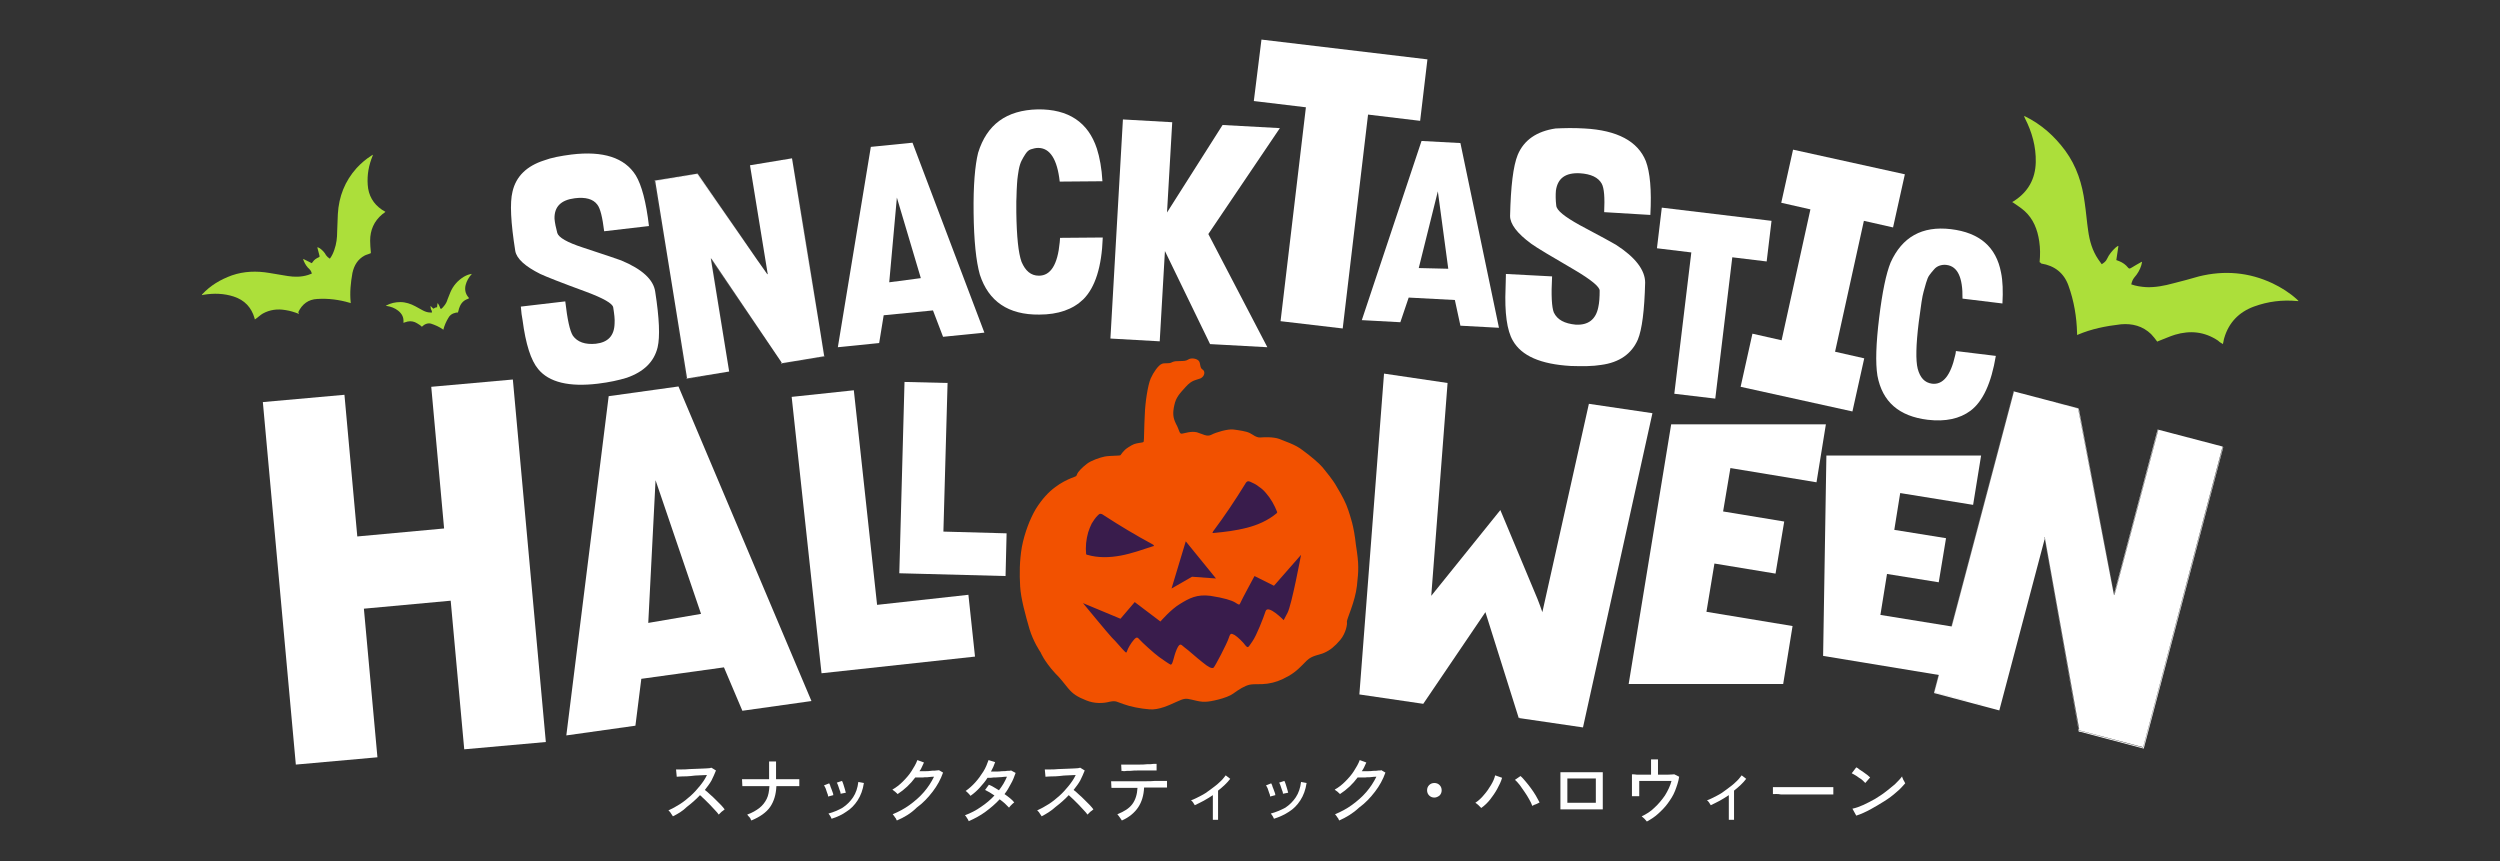
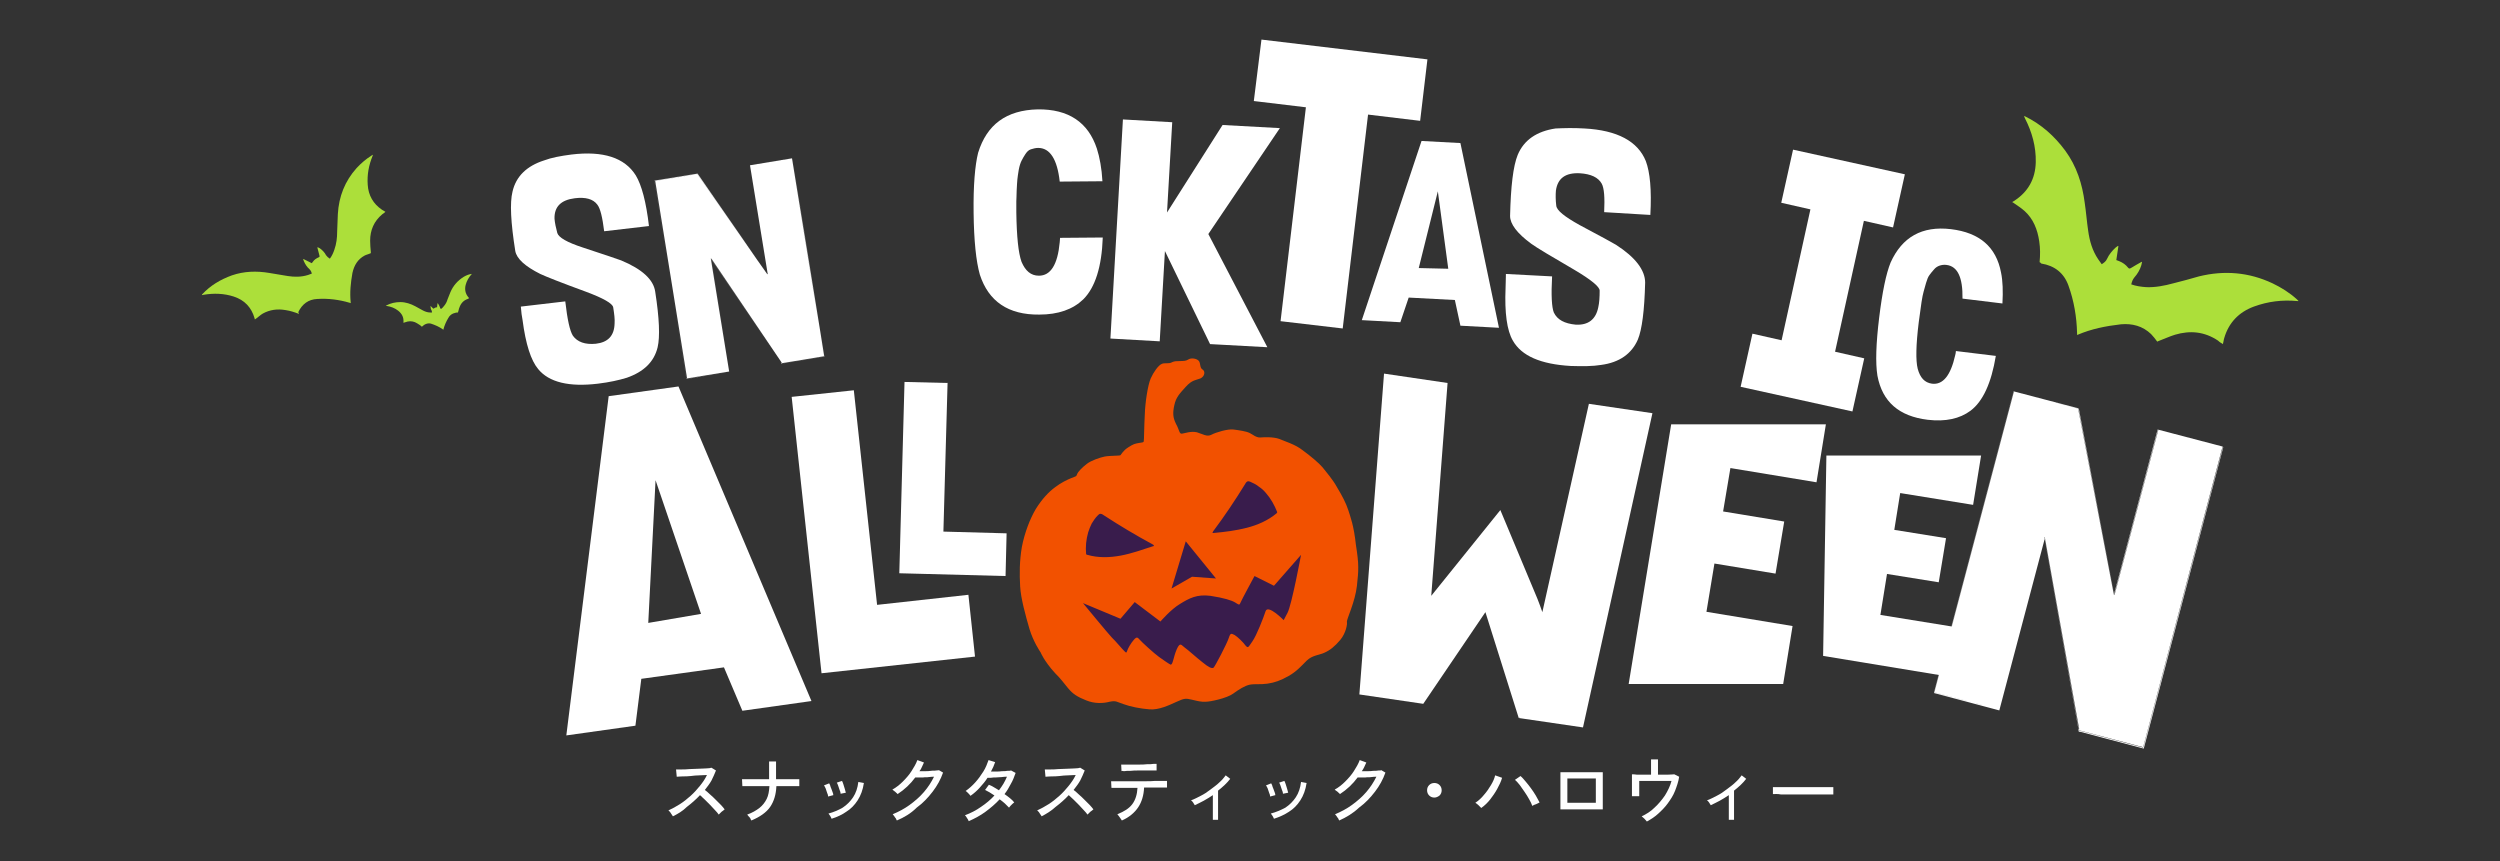
<svg xmlns="http://www.w3.org/2000/svg" version="1.1" id="_ÉåÉCÉÑÅ__1" x="0px" y="0px" viewBox="0 0 720 248" style="enable-background:new 0 0 720 248;" xml:space="preserve">
  <rect x="0" y="0" width="720" height="248" fill="#333333" stroke="none" />
  <style type="text/css">
	.st0{fill:#391C4C;}
	.st1{fill:#FFFFFF;}
	.st2{fill:#F25100;}
	.st3{fill:#ACDF3A;}
</style>
  <g>
    <path class="st0" d="M309.8,144.2l-8.3,20.8l16,33.5l28.4-2.1l15.9-6.9c0,0,7.9-1.3,12.7-9.2c4.8-7.9,10.3-11.3,5.5-22.4   c-4.8-11.1-19.2-21.1-19.2-21.1h-20.7L309.8,144.2z" />
    <g>
      <g>
-         <path class="st1" d="M75.7,115.8l23.5-2.1l3.7,40.8l25-2.3l-3.7-40.8l23.5-2.1l9.5,104.4l-23.5,2.1l-3.9-42.8l-25,2.3l3.9,42.8     l-23.5,2.1L75.7,115.8z" />
-       </g>
+         </g>
      <g>
        <path class="st1" d="M175.3,114.1l20.1-2.8l38.3,90.6l-19.9,2.8l-5.3-12.5l-23.8,3.3L183,209l-19.9,2.8L175.3,114.1z      M188.8,138.3l-2.1,41.1l15.2-2.6L188.8,138.3z" />
      </g>
      <g>
        <path class="st1" d="M228,114.3l17.9-1.9l6.7,61.8l26.3-2.9l1.9,17.8l-44.2,4.8L228,114.3z" />
      </g>
      <g>
        <path class="st1" d="M260.5,110l12.4,0.3l-1.2,42.8l18.2,0.5l-0.3,12.3l-30.6-0.8L260.5,110z" />
      </g>
      <g>
        <path class="st1" d="M398.6,107.6l18.3,2.7l-4.7,61.3l19.9-24.7l10.7,25.6c0.5,1.3,1,2.6,1.4,3.8l13.4-60l18.3,2.7l-20,90.5     l-18.4-2.7l0.2-0.3l-0.3,0.3l-9.6-30.5l-17.9,26.4l-18.4-2.7L398.6,107.6z" />
      </g>
      <g>
        <path class="st1" d="M481.3,122.2L481.3,122.2h0.2h0.1h0.1h0.1h0.1h0.1h0.1h0.1h0.1h0.1h0.1h0.1h0.1h0.1h0.1h0.1h0.1h0.1h0.1h0.1     h0.1h0.1h0.1h0.1h0.1h0.1h0.1h0.1h0.1h0.1h0.1h0.1h0.1h0.1h0.1h0.1h0.1h0.1h0.1h0.1h0.1h0.1h0.1h0.1h0.1h0.1h0.1h0.1h0.1h0.1h0.1     h0.1h0.1h0.1h0.1h0.1h0.1h0.1h0.1h0.1h0.1h0.1h0.1h0.1h0.1h0.1h0.1h0.1h0.1h0.1h0.1h0.1h0.1h0.1h0.1h0.1h0.1h0.1h0.1h0.1h0.1h0.1     h0.1h0.1h0.1h0.1h0.1h0.1h0.1h0.1h0.1h0.1h0.1h0.1h0.1h0.1h0.1h0.1h0.1h0.1h0.1h0.1h0.1h0.1h0.1h0.1h0.1h0.1h0.1h0.1h0.1h0.1h0.1     h0.1h0.1h0.1h0.1h0.1h0.1h0.1h0.1h0.1h0.1h0.1h0.1h0.1h0.1h0.1h0.1h0.1h0.1h0.1h0.1h0.1h0.1h0.1h0.1h0.1h0.1h0.1h0.1h0.1h0.1h0.1     h0.1h0.1h0.1h0.1h0.1h0.1h0.1h0.1h0.1h0.1h0.1h0.1h0.1h0.1h0.1h0.1h0.1h0.1h0.1h0.1h0.1h0.1h0.1h0.1h0.1h0.1h0.1h0.1h0.1h0.1h0.1     h0.1h0.1h0.1h0.1h0.1h0.1h0.1h0.1h0.1h0.1h0.1h0.1h0.1h0.2h0.1h0.1h0.1h0.1h0.1h0.1h0.1h0.1h0.1h0.1h0.1h0.1h0.1h0.1h0.1h0.1h0.1     h0.1h0.1h0.1h0.1h0.1h0.1h0.1h0.1h0.1h0.1h0.1h0.1h0.1h0.1h0.1h0.1h0.1h0.1h0.1h0.1h0.1h0.1h0.1h0.1h0.1h0.1h0.1h0.1h0.1h0.1h0.1     h0.1h0.1h0.1h0.1h0.1h0.1h0.1h0.1h0.1h0.1h0.1h0.1h0.1h0.1h0.1h0.1h0.1h0.1h0.1h0.1h0.1h0.1h0.1h0.1h0.1h0.1h0.1h0.1h0.1h0.1h0.1     h0.1h0.1h0.1h0.1h0.1h0.1h0.1h0.1h0.1h0.1h0.1h0.1h0.1h0.1h0.1h0.1h0.1h0.1h0.1h0.1h0.1h0.1h0.1h0.1h0.1h0.1h0.1h0.1h0.1h0.1h0.1     h0.1h0.1h0.1h0.1h0.1h0.1h0.1h0.1h0.1h0.1h0.1h0.1h0.1h0.1h0.1h0.1h0.1h0.1h0.1h0.1h0.1h0.1h0.1h0.1h0.1h0.1h0.1h0.1h0.1h0.1h0.1     h0.1h0.1h0.1h0.1h0.1h0.1h0.1h0.1h0.1h0.1h0.1h0.1h0.1h0.1h0.1h0.1h0.1h0.1h0.1h0.1h0.1h0.1h0.1h0.1h0.1h0.1h0.1h0.1h0.1h0.1h0.1     h0.1h0.1h0.1h0.1h0.1h0.1h0.1h0.1h0.1h0.1h0.1h0.1h0.1h0.1h0.1h0.1h0.1h0.1h0.1h0.1h0.1h0.1h0.1h0.1h0.1h0.1h0.1h0.1h0.1h0.1h0.1     h0.1h0.1h0.1h0.1h0.1h0.1h0.1h0.1h0.1h0.1h0.1h0.1h0.1h0.1h0.1h0.1h0.1h0.1h0.1h0.1h0.1h0.1h0.1h0.1h0.1h0.1h0.1h0.1h0.1h0.1h0.1     h0.1h0.1h0.1h0.1h0.1h0.1h0.1h0.1h0.1h0.1h0.1h0.1h0.1h0.1h0.1h0.1h0.1h0.1h0.1h0.1l-2.7,16.7l-24.8-4.1l-2.1,12.5l17.6,2.9     l-2.5,15l-17.6-2.9l-2.3,13.9l24.8,4.1l-2.7,16.7l-44.5,0L481.3,122.2z" />
      </g>
      <g>
        <path class="st1" d="M526,131.2L526,131.2h0.2h0.1h0.1h0.1h0.1h0.1h0.1h0.1h0.1h0.1h0.1h0.1h0.1h0.1h0.1h0.1h0.1h0.1h0.1h0.1h0.1     h0.1h0.1h0.1h0.1h0.1h0.1h0.1h0.1h0.1h0.1h0.1h0.1h0.1h0.1h0.1h0.1h0.1h0.1h0.1h0.1h0.1h0.1h0.1h0.1h0.1h0.1h0.1h0.1h0.1h0.1h0.1     h0.1h0.1h0.1h0.1h0.1h0.1h0.1h0.1h0.1h0.1h0.1h0.1h0.1h0.1h0.1h0.1h0.1h0.1h0.1h0.1h0.1h0.1h0.1h0.1h0.1h0.1h0.1h0.1h0.1h0.1h0.1     h0.1h0.1h0.1h0.1h0.1h0.1h0.1h0.1h0.1h0.1h0.1h0.1h0.1h0.1h0.1h0.1h0.1h0.1h0.1h0.1h0.1h0.1h0.1h0.1h0.1h0.1h0.1h0.1h0.1h0.1h0.1     h0.1h0.1h0.1h0.1h0.1h0.1h0.1h0.1h0.1h0.1h0.1h0.1h0.1h0.1h0.1h0.1h0.1h0.1h0.1h0.1h0.1h0.1h0.1h0.1h0.1h0.1h0.1h0.1h0.1h0.1h0.1     h0.1h0.1h0.1h0.1h0.1h0.1h0.1h0.1h0.1h0.1h0.1h0.1h0.1h0.1h0.1h0.1h0.1h0.1h0.1h0.1h0.1h0.1h0.1h0.1h0.1h0.1h0.1h0.1h0.1h0.1h0.1     h0.1h0.1h0.1h0.1h0.1h0.1h0.1h0.1h0.1h0.1h0.1h0.1h0.2h0.1h0.1h0.1h0.1h0.1h0.1h0.1h0.1h0.1h0.1h0.1h0.1h0.1h0.1h0.1h0.1h0.1h0.1     h0.1h0.1h0.1h0.1h0.1h0.1h0.1h0.1h0.1h0.1h0.1h0.1h0.1h0.1h0.1h0.1h0.1h0.1h0.1h0.1h0.1h0.1h0.1h0.1h0.1h0.1h0.1h0.1h0.1h0.1h0.1     h0.1h0.1h0.1h0.1h0.1h0.1h0.1h0.1h0.1h0.1h0.1h0.1h0.1h0.1h0.1h0.1h0.1h0.1h0.1h0.1h0.1h0.1h0.1h0.1h0.1h0.1h0.1h0.1h0.1h0.1h0.1     h0.1h0.1h0.1h0.1h0.1h0.1h0.1h0.1h0.1h0.1h0.1h0.1h0.1h0.1h0.1h0.1h0.1h0.1h0.1h0.1h0.1h0.1h0.1h0.1h0.1h0.1h0.1h0.1h0.1h0.1h0.1     h0.1h0.1h0.1h0.1h0.1h0.1h0.1h0.1h0.1h0.1h0.1h0.1h0.1h0.1h0.1h0.1h0.1h0.1h0.1h0.1h0.1h0.1h0.1h0.1h0.1h0.1h0.1h0.1h0.1h0.1h0.1     h0.1h0.1h0.1h0.1h0.1h0.1h0.1h0.1h0.1h0.1h0.1h0.1h0.1h0.1h0.1h0.1h0.1h0.1h0.1h0.1h0.1h0.1h0.1h0.1h0.1h0.1h0.1h0.1h0.1h0.1h0.1     h0.1h0.1h0.1h0.1h0.1h0.1h0.1h0.1h0.1h0.1h0.1h0.1h0.1h0.1h0.1h0.1h0.1h0.1h0.1h0.1h0.1h0.1h0.1h0.1h0.1h0.1h0.1h0.1h0.1h0.1h0.1     h0.1h0.1h0.1h0.1h0.1h0.1h0.1h0.1h0.1h0.1h0.1h0.1h0.1h0.1h0.1h0.1h0.1h0.1h0.1h0.1h0.1h0.1h0.1h0.1h0.1h0.1h0.1h0.1h0.1h0.1h0.1     h0.1h0.1h0.1h0.1h0.1h0.1h0.1h0.1h0.1h0.1h0.1h0.1h0.1h0.1h0.1h0.1h0.1h0.1h0.1l-2.3,14.2l-21-3.4l-1.7,10.6l14.9,2.4l-2.1,12.7     l-14.9-2.4l-1.9,11.8l21,3.4l-2.3,14.2l-35.2-5.8L526,131.2z" />
      </g>
      <g>
        <path class="st1" d="M598.7,117.7c1.4,7.4,3.5,18.4,6.3,33.2c1.7,9,3,15.8,3.9,20.4l12.6-47.5l18.8,5l-22.9,86.8l-18.5-4.9v0.1     h-0.1v-0.1l-0.2-0.1l0.1-0.4l-9.8-55.1l-13.1,49.5l-18.8-5l22.9-86.8L598.7,117.7z M557,199.4l18.7,4.9l13.1-49.6l9.8,55.3     l-0.1,0.3l0.2,0.1l0.1,0.1v-0.1l18.4,4.9l22.9-86.7l-18.7-4.9l-12.6,47.6l-10.3-53.6v0.1l0.1-0.2l-18.7-4.9L557,199.4z      M640.2,128.7l-18.6-4.9L609,171.3l-0.1,0.1l-10.3-53.6v-0.1l-18.6-4.9l-22.9,86.6l18.6,4.9l13.1-49.6h0.1l9.9,55.2l-0.1,0.4     l18.6,4.9L640.2,128.7z" />
      </g>
      <g>
        <g>
          <path class="st1" d="M164.6,44.5c9.1-1.1,15.3,0.9,18.5,6c1.7,2.8,3,7.7,3.8,14.6L174,66.6c-0.5-4-1.1-6.6-2-7.7      c-1.2-1.6-3.4-2.2-6.5-1.8c-3.9,0.5-5.9,2.4-5.8,5.9c0.1,1.2,0.4,2.6,0.8,4.1c0.4,1.3,2.8,2.7,7.4,4.2c6.5,2.1,10.1,3.4,11,3.7      c6,2.5,9.3,5.5,9.8,9c1.2,7.7,1.4,13,0.7,16c-1,4.2-4,7.1-8.9,8.8c-2.3,0.7-5,1.3-8.3,1.7c-8.3,1-14.1-0.4-17.2-4.2      c-2.1-2.5-3.6-7.2-4.5-14.1c-0.2-1-0.4-2.4-0.5-3.9l12.8-1.5c0.6,5.2,1.3,8.5,2.2,9.9c1.3,1.8,3.5,2.6,6.6,2.3      c3.5-0.4,5.3-2.3,5.4-5.8c0.1-1.3-0.1-2.8-0.4-4.7c-0.2-1.1-2.8-2.6-7.9-4.5c-7.1-2.6-11.4-4.3-13.1-5.1      c-4.4-2.2-6.8-4.4-7.2-6.6c-1.3-8.2-1.6-13.9-0.8-17.1c1-4.4,4.1-7.4,9.1-9C158.8,45.4,161.5,44.9,164.6,44.5z" />
        </g>
        <g>
          <path class="st1" d="M200.9,50c2.7,4,6.9,9.9,12.4,17.9c3.4,4.9,5.9,8.5,7.6,11l-5.1-31.3l12.4-2l9.2,57.1l-12.2,2v0.1h-0.1      v-0.1H225v-0.3l-20.2-29.8l5.3,32.5l-12.4,2L188.5,52L200.9,50z M197.7,109l12.3-2l-5.3-32.6l20.3,30v0.2h0.1l0.1,0.1v-0.1      l12.1-2l-9.2-57l-12.3,2l5.1,31.3l-20.1-28.8v0.1v-0.1l-12.3,2L197.7,109z M228.2,45.6l-12.2,2l5.1,31.3L221,79l-20.1-28.8v-0.1      l-12.2,2l9.2,57l12.2-2l-5.3-32.6h0.1l20.2,29.9v0.3l12.2-2L228.2,45.6z" />
        </g>
        <g>
-           <path class="st1" d="M250.8,42.3l12-1.2l20.7,54.7L271.6,97l-2.9-7.6l-14.2,1.4l-1.3,8l-11.9,1.2L250.8,42.3z M258.3,56.9      l-2.2,24.4l9.1-1.2L258.3,56.9z" />
-         </g>
+           </g>
        <g>
          <path class="st1" d="M298.9,31.5c8.8-0.1,14.5,3.7,17,11.3c0.8,2.5,1.4,5.7,1.6,9.4l-12.3,0.1c-0.7-6.4-2.8-9.7-6.2-9.7      c-0.8,0-1.4,0.2-2.1,0.4s-1.2,0.8-1.6,1.4c-0.4,0.6-0.8,1.3-1.1,1.9c-0.3,0.6-0.6,1.5-0.8,2.6c-0.2,1.1-0.3,2-0.4,2.8      s-0.1,1.8-0.2,3.2c0,1.4-0.1,2.4-0.1,3.1c0,0.7,0,1.8,0,3.1c0.1,7.1,0.6,11.8,1.5,14.3c1.1,2.6,2.7,4,5,4c3.4,0,5.4-3.2,6-9.6      c0-0.4,0.1-0.8,0.1-1.3l12.3-0.1c-0.3,8.5-2.2,14.4-5.6,17.8c-3,2.9-7.2,4.4-12.7,4.4c-8.9,0.1-14.6-3.8-17.1-11.5      c-1.1-3.9-1.7-9.8-1.8-17.8c-0.1-7.9,0.4-13.7,1.3-17.3C284.2,35.9,289.8,31.7,298.9,31.5z" />
        </g>
        <g>
          <path class="st1" d="M323.4,34.4l14.2,0.8l-1.5,26l16-25.2l16.5,0.9L348,67.4l17,32.6l-16.5-0.9l-13-26.8l-1.5,26l-14.2-0.8      L323.4,34.4z" />
        </g>
        <g>
          <path class="st1" d="M409.4,40.6l11.2,0.6l11.1,53.2l-11.1-0.6l-1.6-7.4l-13.3-0.7l-2.4,7.1l-11.1-0.6L409.4,40.6z M414.1,55.1      l-5.5,22.1l8.5,0.2L414.1,55.1z" />
        </g>
        <g>
          <path class="st1" d="M456.3,37c9.5,0.5,15.4,3.7,17.7,9.4c1.2,3.2,1.7,8.3,1.3,15.5L462,61.1c0.2-4.2,0-6.9-0.7-8.2      c-1-1.8-3.1-2.8-6.3-3c-4.1-0.2-6.4,1.4-6.9,5c-0.1,1.2-0.1,2.7,0.1,4.3c0.1,1.4,2.4,3.2,6.7,5.6c6.2,3.3,9.7,5.2,10.5,5.7      c5.6,3.6,8.4,7.3,8.4,10.9c-0.2,8-0.9,13.5-2.1,16.4c-1.8,4.1-5.3,6.6-10.6,7.3c-2.4,0.4-5.3,0.4-8.7,0.3      c-8.7-0.5-14.2-2.9-16.7-7.3c-1.7-2.9-2.4-8-2.1-15.1c0-1.1,0.1-2.5,0.1-4.1l13.3,0.7c-0.3,5.4-0.1,8.9,0.5,10.4      c1,2.1,3.1,3.2,6.3,3.5c3.6,0.2,5.8-1.5,6.5-5c0.3-1.3,0.4-2.9,0.4-4.8c0-1.1-2.4-3.1-7.3-6c-6.7-3.9-10.9-6.4-12.4-7.5      c-4.1-3-6.1-5.7-6.1-8c0.2-8.6,0.9-14.4,2.2-17.6c1.8-4.3,5.5-6.8,10.9-7.6C450.3,36.9,453.1,36.8,456.3,37z" />
        </g>
        <g>
          <path class="st1" d="M363.3,11.4l47.8,5.7L409,34.8L394,33l-7.3,61.6l-17.9-2.1l7.3-61.6l-15-1.8L363.3,11.4z" />
        </g>
        <g>
-           <path class="st1" d="M478.6,59.8l31.6,3.8l-1.4,11.7l-9.9-1.2l-4.9,40.7l-11.8-1.4l4.9-40.7l-9.9-1.2L478.6,59.8z" />
-         </g>
+           </g>
        <g>
          <path class="st1" d="M561.9,66c8.2,1,13,5.1,14.4,12.5c0.5,2.4,0.6,5.4,0.4,8.9L565.2,86c0.1-6.1-1.4-9.3-4.6-9.7      c-0.7-0.1-1.4,0-2,0.2s-1.2,0.6-1.6,1.1c-0.5,0.5-0.9,1.1-1.3,1.6s-0.7,1.3-1,2.3s-0.5,1.8-0.7,2.5s-0.4,1.7-0.6,3      c-0.2,1.3-0.3,2.2-0.4,2.9c-0.1,0.7-0.2,1.6-0.4,2.9c-0.8,6.5-0.9,11-0.3,13.4c0.7,2.6,2,4,4.1,4.3c3.2,0.4,5.4-2.4,6.7-8.2      c0.1-0.4,0.2-0.8,0.2-1.2l11.5,1.4c-1.3,7.8-3.7,13.1-7.3,15.8c-3.1,2.3-7.2,3.2-12.3,2.6c-8.3-1-13.1-5.2-14.5-12.7      c-0.6-3.7-0.4-9.3,0.5-16.7s2-12.7,3.3-15.9C547.8,68.3,553.5,65,561.9,66z" />
        </g>
        <g>
          <path class="st1" d="M516.4,43.1l32.2,7.1l-3.4,15.3l-8.4-1.9l-8.3,37.7l8.4,1.9l-3.4,15.3l-32.2-7.1l3.4-15.3l8.4,1.9l8.3-37.7      l-8.4-1.9L516.4,43.1z" />
        </g>
      </g>
      <g>
        <g>
          <path class="st2" d="M388.3,146.9c-0.6-1.9-1.8-4.2-3.2-6.5c-1.3-2.4-3.2-4.5-4.2-5.8c-1-1.2-3.5-3.3-5.7-4.9      c-2.1-1.7-5.2-2.6-6.8-3.3c-1.7-0.6-4.3-0.5-5.5-0.4c-1.2,0-2-0.8-3-1.3s-3.1-0.8-4.7-1s-5,0.8-6.3,1.5s-2.5-0.2-4.2-0.7      c-1.7-0.4-3.5,0.3-4.3,0.4s-0.7-1-1.7-2.8c-0.9-1.8-1-3.1-0.5-5.4s1.5-3.3,3.3-5.3s2.9-1.9,4.2-2.4c1.3-0.6,1.5-2.1,0.6-2.6      c-0.8-0.5-0.5-1.7-1-2.4s-2.2-1.1-3.2-0.4s-3.4,0.1-4.5,0.7c-1,0.6-2.1,0.1-3,0.5c-1,0.4-2.4,2.4-3.2,4.2      c-0.8,1.8-1.6,6.9-1.7,10.4c-0.2,3.5-0.2,7.4-0.3,7.7c-0.1,0.4-0.5,0.3-1.5,0.5c-1.1,0.2-1.5,0.3-2.9,1.2      c-1.5,0.9-2.1,2.1-2.3,2.3c-0.2,0.2-3.1,0.1-4.6,0.4c-1.4,0.3-3.8,1.1-5.1,2.1c-1.3,1-2.6,2.3-2.8,3c-0.2,0.7-0.5,0.6-1.7,1.1      s-2.9,1.3-4.6,2.6c-1.8,1.3-3.8,3.4-5.6,6.3c-1.7,2.9-3.2,6.8-4,10.9c-0.7,4.1-0.7,7.8-0.5,11.4c0.2,3.5,1.6,8.5,2.7,12.3      c1.1,3.6,3,6.4,3.2,6.7l0,0c0,0,0.4,0.9,0.9,1.7s1.7,2.6,3.3,4.3c1.7,1.7,2.3,2.6,3.7,4.3c1.4,1.7,2.7,2.5,5.2,3.5      c2.4,1,4.9,0.9,6.8,0.4c1.9-0.4,2.1,0.1,4,0.7c1.9,0.7,4.8,1.3,7.5,1.5s5.6-1.2,7.8-2.2c2.2-1,2.6-1,4.3-0.6      c1.7,0.4,2.8,0.7,4.1,0.6c1.3,0,6-1,7.8-2.3s3.4-2.3,4.8-2.6c1.5-0.3,3,0,5.1-0.3s3.8-0.9,6.1-2.2c2.3-1.3,3.6-2.8,5.2-4.4      s3.6-1.6,5.1-2.3c1.6-0.7,3-1.8,4.6-3.7s2.1-4.6,1.9-5.2c-0.1-0.7,2.4-5.8,2.9-10.4c0.5-4.6,0.6-6.1-0.3-11.8      C389.9,151.3,388.9,148.8,388.3,146.9z M349.4,153c3.3-4.4,6.3-8.9,9.2-13.6c0.2-0.4,0.5-0.8,0.9-0.8c0.2,0,0.5,0.1,0.7,0.2      c0.9,0.4,1.7,0.8,2.4,1.4c0.8,0.5,1.4,1.1,2,1.8c1.4,1.6,2.4,3.4,3.2,5.4c0,0.1,0.1,0.2,0,0.2l0,0c0,0.1-0.1,0.1-0.1,0.2      c-2.5,2.1-5.5,3.4-8.6,4.2s-6.3,1.2-9.6,1.5c-0.1,0-0.2,0-0.3,0C349.2,153.4,349.3,153.2,349.4,153z M341.5,155.9l8.7,10.7      l-6.9-0.5l-5.9,3.4L341.5,155.9z M312.8,159.6c-0.2-2.1,0-4.2,0.6-6.3c0.3-0.9,0.6-1.7,1-2.5c0.5-0.8,1-1.6,1.7-2.3      c0.2-0.2,0.4-0.4,0.6-0.5c0.4-0.1,0.8,0.1,1.2,0.4c4.6,3,9.3,5.8,14.1,8.4c0.2,0.1,0.4,0.3,0.3,0.4c0,0.1-0.1,0.1-0.2,0.1      c-3.1,1-6.1,2.1-9.3,2.7c-3.2,0.6-6.5,0.7-9.6-0.2c-0.1,0-0.2,0-0.2-0.1l0,0C312.8,159.7,312.8,159.7,312.8,159.6z M370.8,176.5      c-1.1,2.1-1.1,2.1-1.1,2.1s-4.5-4.6-5.2-2.6c-0.7,2.1-2.6,7-3.8,8.7c-1.2,1.7-1.2,2.1-2,1.2c-0.7-1-2.3-2.5-3.1-3      c-0.9-0.4-1.2-0.8-1.7,0.8s-4,8.3-4.4,8.6c-0.5,0.3-1.4-0.1-3.1-1.5c-1.7-1.3-4.3-3.7-5.2-4.3s-1.3-1.8-2.3,0.5      s-1.1,4.6-1.8,4.4c-0.6-0.3-1.9-1.2-3.3-2.2s-5-4.3-5.5-4.9c-0.6-0.6-0.8-1.1-1.7-0.1c-0.9,1-1.8,2.6-2,3.3      c-0.2,0.6-0.3,0.5-0.7,0.1c-0.4-0.3-2.8-3.2-3.7-4c-0.8-0.8-8.3-9.9-8.3-9.9l10.8,4.5l4.1-4.8l7.4,5.6c0,0,3.1-3.6,5.7-5.1      c2.6-1.6,4.8-2.8,8.7-2.3c3.9,0.6,6.1,1.3,7.1,1.9s1.2,0.9,1.5,0.2c0.3-0.8,4.1-7.8,4.1-7.8l5.6,2.8l7.8-8.9      C374.7,159.8,372,174.3,370.8,176.5z" />
        </g>
      </g>
    </g>
    <path class="st3" d="M86.1,90.4c-1.3-0.5-2.5-0.9-3.9-1.1c-2.3-0.4-4.5-0.1-6.5,1c-0.7,0.4-1.3,1-2,1.5c-0.1,0.1-0.2,0.1-0.3,0.2   c0-0.1-0.1-0.3-0.1-0.4c-0.9-3.1-2.9-5.2-6-6.2c-2.8-0.9-5.7-1-8.7-0.5c-0.1,0-0.3,0.1-0.5,0.1c0.1-0.1,0.1-0.1,0.1-0.2   c2.4-2.6,5.3-4.3,8.6-5.5c3.5-1.2,7.1-1.3,10.7-0.7c1.8,0.3,3.6,0.6,5.4,0.9c1.9,0.3,3.9,0.3,5.8-0.3c0.4-0.1,0.7-0.3,1.1-0.4   c-0.1-0.5-0.3-0.9-0.7-1.3c-0.7-0.6-1.2-1.4-1.6-2.3c-0.1-0.2-0.1-0.4-0.2-0.5l0.1-0.1c0.8,0.4,1.6,0.8,2.4,1.2   c0.1-0.1,0.2-0.3,0.3-0.4c0.4-0.6,1-1,1.7-1.3c0.2-0.1,0.3-0.2,0.2-0.5c-0.2-0.8-0.4-1.5-0.6-2.3c0,0,0,0,0.1-0.1   c0.2,0.1,0.4,0.2,0.6,0.3c0.7,0.5,1.4,1.2,1.8,2c0.3,0.4,0.6,0.7,1.1,1c0.6-0.8,1-1.7,1.3-2.6c0.6-1.7,0.8-3.4,0.8-5.2   c0.1-1.7,0.1-3.4,0.2-5.1c0.3-5,2-9.4,5.4-13.2c1.3-1.4,2.7-2.6,4.3-3.6c0.1-0.1,0.2-0.1,0.3-0.2c0,0,0,0,0.1,0   c0,0.1-0.1,0.2-0.1,0.3c-1.1,2.7-1.6,5.4-1.4,8.3c0.2,3.1,1.6,5.5,4.1,7.2c0.3,0.2,0.7,0.4,1,0.6c-0.3,0.3-0.6,0.5-0.9,0.7   c-2.4,2-3.5,4.6-3.5,7.6c0,1.1,0.1,2.2,0.2,3.3c0,0.1,0,0.2,0,0.3c-0.6,0.3-1.2,0.4-1.8,0.7c-2,1.1-3,2.8-3.5,5   c-0.5,2.8-0.8,5.6-0.5,8.5c0,0,0,0.1,0,0.2c-0.1,0-0.2-0.1-0.3-0.1c-3-0.9-6.2-1.3-9.3-1.1c-2.6,0.1-4.4,1.5-5.5,3.8   C86.1,90.3,86.1,90.3,86.1,90.4z" />
    <path class="st3" d="M587.4,75.5c0.2-2,0.2-4-0.1-6c-0.5-3.4-1.7-6.5-4.3-8.8c-0.9-0.8-2-1.5-3-2.2c-0.1-0.1-0.3-0.2-0.5-0.3   c0.2-0.1,0.3-0.2,0.5-0.3c4.1-2.6,6.2-6.4,6.3-11.2c0.1-4.5-1.1-8.7-3.1-12.6c-0.1-0.2-0.2-0.4-0.3-0.7c0.2,0.1,0.2,0.1,0.3,0.1   c4.7,2.3,8.5,5.7,11.6,9.9c3.3,4.5,4.9,9.6,5.6,15c0.4,2.7,0.6,5.4,1,8.1c0.4,2.9,1.2,5.7,2.9,8.2c0.3,0.5,0.7,0.9,1,1.4   c0.6-0.4,1.2-0.8,1.5-1.5c0.6-1.3,1.5-2.4,2.5-3.3c0.2-0.2,0.5-0.3,0.7-0.5l0.1,0.1c-0.2,1.3-0.4,2.6-0.6,4   c0.3,0.1,0.5,0.2,0.8,0.3c1,0.4,1.9,1,2.6,1.9c0.3,0.3,0.4,0.3,0.8,0.1c1-0.6,2-1.2,3.1-1.8c0,0,0.1,0,0.1,0.1   c-0.1,0.3-0.1,0.6-0.2,0.9c-0.4,1.3-1.1,2.5-2,3.5c-0.5,0.6-0.7,1.2-0.9,2c1.4,0.5,2.9,0.7,4.3,0.8c2.7,0.1,5.2-0.4,7.8-1.1   c2.5-0.6,4.9-1.3,7.4-2c7.3-1.8,14.4-1.2,21.2,2c2.5,1.2,4.9,2.7,7,4.6c0.1,0.1,0.2,0.2,0.4,0.4c0,0,0,0.1,0.1,0.1   c-0.2,0-0.3,0-0.4,0c-4.3-0.4-8.4,0.1-12.5,1.6c-4.3,1.6-7.2,4.6-8.5,9c-0.2,0.6-0.2,1.1-0.4,1.8c-0.5-0.3-1-0.6-1.4-1   c-3.9-2.6-8-3-12.4-1.7c-1.6,0.5-3.1,1.2-4.7,1.8c-0.2,0.1-0.3,0.1-0.4,0.2c-0.6-0.8-1.2-1.6-1.8-2.2c-2.4-2.3-5.4-3.1-8.7-2.8   c-4.3,0.5-8.4,1.3-12.4,3c-0.1,0-0.1,0-0.2,0.1c0-0.2,0-0.3,0-0.5c-0.1-4.7-0.9-9.4-2.5-13.8c-1.3-3.6-4-5.7-7.8-6.3   C587.6,75.6,587.5,75.5,587.4,75.5z" />
    <path class="st3" d="M121.5,94.1c-0.4-0.4-0.9-0.7-1.4-1c-0.8-0.5-1.7-0.7-2.7-0.5c-0.3,0.1-0.7,0.2-1,0.3c0,0-0.1,0-0.2,0.1   c0-0.1,0-0.1,0-0.2c0.1-1.4-0.4-2.4-1.5-3.3c-1-0.8-2.1-1.2-3.4-1.4c-0.1,0-0.1,0-0.2,0c0,0,0.1,0,0.1-0.1c1.3-0.7,2.7-1,4.1-1   c1.5,0,3,0.5,4.3,1.2c0.7,0.4,1.3,0.7,2,1.1s1.5,0.7,2.3,0.7c0.2,0,0.3,0,0.5,0c0-0.2,0-0.4-0.1-0.6c-0.2-0.3-0.3-0.7-0.3-1.1   c0-0.1,0-0.2,0-0.2l0,0c0.3,0.3,0.5,0.5,0.8,0.8c0.1,0,0.1-0.1,0.2-0.1c0.3-0.2,0.5-0.3,0.8-0.3c0.1,0,0.1,0,0.1-0.2   c0-0.3,0.1-0.7,0.1-1l0,0c0.1,0.1,0.1,0.1,0.2,0.2c0.2,0.3,0.4,0.7,0.5,1c0,0.2,0.2,0.4,0.3,0.5c0.3-0.2,0.6-0.5,0.9-0.9   c0.5-0.6,0.8-1.2,1-1.9c0.3-0.7,0.5-1.3,0.8-2c0.8-1.9,2.1-3.4,3.9-4.5c0.7-0.4,1.4-0.7,2.2-0.8h0.1l0,0l-0.1,0.1   c-0.8,0.9-1.4,1.9-1.7,3.1s-0.1,2.4,0.7,3.4c0.1,0.1,0.2,0.2,0.3,0.4c-0.2,0.1-0.3,0.1-0.4,0.2c-1.2,0.4-2,1.3-2.4,2.5   c-0.2,0.4-0.2,0.9-0.4,1.3V90c-0.3,0-0.5,0-0.8,0.1c-0.9,0.2-1.6,0.7-2,1.5c-0.6,1-1.1,2.1-1.4,3.3c0,0,0,0,0,0.1l-0.1-0.1   c-1.1-0.8-2.3-1.3-3.5-1.7C123.2,93,122.3,93.3,121.5,94.1C121.5,94,121.5,94,121.5,94.1z" />
    <g>
      <g>
        <g>
          <path class="st1" d="M193.8,235.1c-0.1-0.2-0.3-0.5-0.6-0.9c-0.2-0.4-0.5-0.6-0.7-0.8c1.1-0.5,2.2-1.1,3.3-1.8s2.1-1.5,3.1-2.4      s1.9-1.9,2.7-2.9s1.5-2,2-3.1c-0.7,0-1.4,0.1-2.2,0.1s-1.7,0.1-2.5,0.2c-0.8,0.1-1.6,0.1-2.3,0.1s-1.3,0.1-1.7,0.1l-0.2-2.1      c0.3,0,0.9,0,1.5,0c0.7,0,1.5,0,2.3-0.1c0.9,0,1.7-0.1,2.6-0.1c0.9,0,1.6-0.1,2.3-0.1s1.2-0.1,1.5-0.2l1.3,0.8      c-0.4,1-0.8,1.9-1.3,2.9c-0.5,0.9-1.2,1.8-1.9,2.7c0.5,0.4,1,0.8,1.5,1.3c0.6,0.5,1.1,1,1.6,1.5s1,1,1.5,1.5s0.8,0.9,1.1,1.3      c-0.2,0.2-0.5,0.4-0.9,0.7c-0.3,0.3-0.6,0.6-0.8,0.8c-0.3-0.4-0.6-0.8-1.1-1.3s-0.9-1-1.4-1.5s-1-1-1.5-1.5s-1-0.9-1.4-1.3      c-1.2,1.3-2.5,2.4-3.8,3.4C196.6,233.6,195.2,234.4,193.8,235.1z" />
          <path class="st1" d="M216.4,236.3c-0.1-0.1-0.2-0.3-0.3-0.6c-0.1-0.2-0.3-0.4-0.5-0.6c-0.2-0.2-0.3-0.4-0.4-0.5      c1.4-0.5,2.6-1.2,3.5-1.9s1.6-1.6,2.1-2.6s0.7-2.2,0.8-3.7c-0.9,0-1.8,0-2.7,0s-1.6,0-2.4,0s-1.3,0-1.8,0s-0.8,0-0.9,0l-0.1-2      c0.1,0,0.4,0,0.9,0s1.1,0,1.8,0s1.5,0,2.4,0s1.8,0,2.7,0v-5.1h2v5.1c1.1,0,2.1,0,3.1,0s1.7,0,2.4,0c0.6,0,1,0,1.2,0v2      c-0.1,0-0.5,0-1.1,0s-1.4,0-2.4,0s-2,0-3.1,0c-0.1,2.4-0.7,4.4-1.8,6S218.8,235.3,216.4,236.3z" />
          <path class="st1" d="M238.5,229.4c0-0.3-0.1-0.7-0.3-1.1c-0.1-0.4-0.3-0.8-0.4-1.2c-0.2-0.4-0.3-0.7-0.5-0.9l1.5-0.6      c0.1,0.2,0.3,0.5,0.4,1c0.2,0.4,0.3,0.8,0.5,1.3s0.3,0.8,0.3,1.1L238.5,229.4z M239.5,235.8c-0.1-0.2-0.2-0.5-0.4-0.8      s-0.4-0.6-0.5-0.7c1.5-0.4,2.9-1,4.1-1.7c1.2-0.8,2.2-1.8,3-3s1.3-2.7,1.5-4.4l1.6,0.3c-0.3,2-0.9,3.6-1.8,5      c-0.9,1.4-2,2.5-3.3,3.3C242.6,234.6,241.1,235.3,239.5,235.8z M242.1,228.6c0-0.3-0.1-0.7-0.3-1.1c-0.1-0.4-0.3-0.8-0.4-1.2      c-0.1-0.4-0.3-0.7-0.4-0.9l1.5-0.5c0.1,0.2,0.3,0.6,0.4,1c0.1,0.4,0.3,0.9,0.4,1.3c0.1,0.4,0.2,0.8,0.3,1.1L242.1,228.6z" />
          <path class="st1" d="M258.3,236.3c-0.1-0.2-0.2-0.3-0.3-0.6c-0.2-0.2-0.3-0.4-0.5-0.7c-0.2-0.2-0.3-0.4-0.4-0.5      c1.7-0.7,3.4-1.6,4.9-2.7c1.5-1.1,2.9-2.3,4.1-3.7s2.1-2.8,2.9-4.4c-0.4,0-0.9,0-1.5,0.1s-1.1,0-1.6,0.1c-0.5,0-1,0-1.4,0      s-0.7,0-0.9,0c-1.4,1.9-3.1,3.5-5.1,4.8c-0.1-0.1-0.2-0.3-0.4-0.4c-0.2-0.2-0.4-0.4-0.6-0.5c-0.2-0.2-0.4-0.3-0.5-0.4      c1.1-0.6,2.1-1.4,3-2.3c0.9-0.9,1.8-1.9,2.5-3s1.3-2.1,1.7-3.2l1.9,0.7c-0.2,0.4-0.4,0.8-0.6,1.3s-0.4,0.8-0.7,1.2      c0.5,0,1,0,1.6,0s1.1,0,1.7-0.1s1,0,1.5-0.1s0.7,0,0.8-0.1l1.2,0.7c-0.7,2-1.7,3.8-3,5.5s-2.8,3.3-4.6,4.6      C262.3,234.3,260.4,235.4,258.3,236.3z" />
          <path class="st1" d="M279,236.5c-0.1-0.3-0.3-0.6-0.5-0.9c-0.2-0.4-0.4-0.6-0.6-0.8c1.6-0.6,3.2-1.4,4.6-2.4      c1.5-1,2.8-2.1,3.9-3.3c-0.5-0.3-0.9-0.6-1.4-0.9c-0.5-0.3-0.9-0.5-1.3-0.7l1.1-1.5c0.5,0.2,0.9,0.4,1.4,0.7s1,0.6,1.5,0.9      c0.5-0.6,0.9-1.3,1.3-1.9c0.4-0.7,0.7-1.3,1-2c-0.5,0-1,0-1.5,0.1c-0.6,0-1.1,0.1-1.6,0.1s-1,0-1.5,0.1c-0.4,0-0.8,0-1,0      c-0.6,1-1.4,1.9-2.2,2.8c-0.8,0.9-1.7,1.7-2.7,2.4c-0.1-0.1-0.2-0.3-0.4-0.5c-0.2-0.2-0.4-0.4-0.5-0.5s-0.3-0.3-0.5-0.4      c1-0.7,1.9-1.5,2.8-2.5s1.6-2,2.3-3.1c0.7-1.1,1.1-2.2,1.5-3.3l1.9,0.6c-0.3,0.9-0.7,1.8-1.2,2.7c0.5,0,1,0,1.5,0      c0.6,0,1.1,0,1.7-0.1c0.6,0,1.1,0,1.5-0.1c0.5,0,0.8,0,1.1-0.1l1.3,0.7c-0.4,1.1-0.8,2.2-1.4,3.2c-0.5,1-1.1,2-1.8,2.9      c0.6,0.4,1.1,0.8,1.6,1.2s0.9,0.8,1.2,1.2c-0.1,0.1-0.3,0.2-0.5,0.4s-0.4,0.4-0.6,0.6c-0.2,0.2-0.3,0.4-0.4,0.5      c-0.4-0.4-0.8-0.8-1.2-1.2c-0.5-0.4-0.9-0.8-1.5-1.2c-1.2,1.3-2.6,2.5-4.1,3.6S280.8,235.7,279,236.5z" />
          <path class="st1" d="M300,235.1c-0.1-0.2-0.3-0.5-0.6-0.9c-0.2-0.4-0.5-0.6-0.7-0.8c1.1-0.5,2.2-1.1,3.3-1.8      c1.1-0.7,2.1-1.5,3.1-2.4s1.9-1.9,2.7-2.9s1.5-2,2-3.1c-0.7,0-1.4,0.1-2.2,0.1c-0.8,0-1.7,0.1-2.5,0.2c-0.8,0.1-1.6,0.1-2.3,0.1      c-0.7,0-1.3,0.1-1.7,0.1l-0.2-2.1c0.3,0,0.9,0,1.5,0c0.7,0,1.5,0,2.3-0.1c0.9,0,1.7-0.1,2.6-0.1s1.6-0.1,2.3-0.1      c0.7,0,1.2-0.1,1.5-0.2l1.3,0.8c-0.4,1-0.8,1.9-1.3,2.9c-0.5,0.9-1.2,1.8-1.9,2.7c0.5,0.4,1,0.8,1.5,1.3c0.6,0.5,1.1,1,1.6,1.5      s1,1,1.5,1.5s0.8,0.9,1.1,1.3c-0.2,0.2-0.5,0.4-0.9,0.7c-0.3,0.3-0.6,0.6-0.8,0.8c-0.3-0.4-0.6-0.8-1.1-1.3s-0.9-1-1.4-1.5      s-1-1-1.5-1.5s-1-0.9-1.4-1.3c-1.2,1.3-2.5,2.4-3.8,3.4C302.7,233.6,301.3,234.4,300,235.1z" />
          <path class="st1" d="M323.1,236.3c-0.1-0.1-0.2-0.3-0.4-0.6s-0.3-0.4-0.5-0.7c-0.2-0.2-0.3-0.4-0.4-0.5c2-0.8,3.4-1.7,4.3-2.9      s1.4-2.8,1.5-4.7c-0.9,0-1.8,0-2.6,0c-0.8,0-1.6,0-2.3,0s-1.3,0-1.7,0c-0.5,0-0.8,0-0.9,0L320,225c0.1,0,0.5,0,1.1,0      s1.4,0,2.3,0s1.9,0,3,0s2.2,0,3.3,0c1.1,0,2.1,0,3-0.1c0.9,0,1.7,0,2.3,0c0.6,0,1,0,1.1,0v1.9c-0.1,0-0.4,0-1,0      c-0.5,0-1.2,0-1.9,0s-1.6,0-2.5,0c-0.2,0-0.4,0-0.6,0s-0.4,0-0.6,0c-0.1,2.3-0.7,4.2-1.7,5.7S325.2,235.4,323.1,236.3z       M323,222.1l-0.1-1.9c0.1,0,0.4,0,0.9,0s1.1,0,1.9,0c0.7,0,1.5,0,2.3,0s1.6,0,2.3-0.1c0.7,0,1.4,0,1.9-0.1c0.5,0,0.8,0,0.9,0      v1.9c-0.1,0-0.4,0-1,0c-0.5,0-1.1,0-1.9,0c-0.7,0-1.5,0-2.3,0s-1.6,0-2.3,0.1c-0.7,0-1.4,0-1.9,0.1      C323.4,222,323.1,222,323,222.1z" />
          <path class="st1" d="M349.3,236.2V229c-0.9,0.6-1.7,1.1-2.6,1.6s-1.8,0.9-2.6,1.3c-0.1-0.2-0.3-0.5-0.5-0.8s-0.4-0.5-0.6-0.6      c0.9-0.3,1.8-0.8,2.8-1.3s1.9-1.1,2.8-1.8s1.8-1.3,2.5-2c0.8-0.7,1.4-1.4,1.9-2.1l1.3,1c-0.9,1.2-2.1,2.3-3.5,3.4v8.4h-1.5      V236.2z" />
          <path class="st1" d="M365.8,229.4c0-0.3-0.1-0.7-0.3-1.1c-0.1-0.4-0.3-0.8-0.4-1.2c-0.2-0.4-0.3-0.7-0.5-0.9l1.5-0.6      c0.1,0.2,0.3,0.5,0.4,1c0.2,0.4,0.3,0.8,0.5,1.3s0.3,0.8,0.3,1.1L365.8,229.4z M366.9,235.8c-0.1-0.2-0.2-0.5-0.4-0.8      s-0.4-0.6-0.5-0.7c1.5-0.4,2.9-1,4.2-1.7c1.2-0.8,2.2-1.8,3-3s1.3-2.7,1.5-4.4l1.6,0.3c-0.3,2-0.9,3.6-1.8,5s-2,2.5-3.3,3.3      C370,234.6,368.5,235.3,366.9,235.8z M369.5,228.6c0-0.3-0.1-0.7-0.3-1.1c-0.1-0.4-0.3-0.8-0.4-1.2s-0.3-0.7-0.4-0.9l1.5-0.5      c0.1,0.2,0.3,0.6,0.4,1s0.3,0.9,0.4,1.3c0.1,0.4,0.2,0.8,0.3,1.1L369.5,228.6z" />
          <path class="st1" d="M385.7,236.3c-0.1-0.2-0.2-0.3-0.3-0.6c-0.2-0.2-0.3-0.4-0.5-0.7c-0.2-0.2-0.3-0.4-0.4-0.5      c1.7-0.7,3.4-1.6,4.9-2.7s2.9-2.3,4.1-3.7s2.1-2.8,2.9-4.4c-0.4,0-0.9,0-1.5,0.1s-1.1,0-1.6,0.1c-0.5,0-1,0-1.4,0s-0.7,0-0.9,0      c-1.4,1.9-3.1,3.5-5.1,4.8c-0.1-0.1-0.2-0.3-0.4-0.4c-0.2-0.2-0.4-0.4-0.6-0.5s-0.4-0.3-0.5-0.4c1.1-0.6,2.1-1.4,3-2.3      c0.9-0.9,1.8-1.9,2.5-3s1.3-2.1,1.7-3.2l1.9,0.7c-0.2,0.4-0.4,0.8-0.6,1.3c-0.2,0.4-0.4,0.8-0.7,1.2c0.5,0,1,0,1.6,0      s1.1,0,1.7-0.1c0.6,0,1,0,1.5-0.1c0.4,0,0.7,0,0.8-0.1l1.2,0.7c-0.7,2-1.7,3.8-3,5.5s-2.8,3.3-4.6,4.6      C389.6,234.3,387.7,235.4,385.7,236.3z" />
          <path class="st1" d="M413.1,229.7c-0.6,0-1.1-0.2-1.5-0.6s-0.6-0.9-0.6-1.5s0.2-1.1,0.6-1.5s0.9-0.6,1.5-0.6s1.1,0.2,1.5,0.6      c0.4,0.4,0.6,0.9,0.6,1.5s-0.2,1.1-0.6,1.5C414.1,229.5,413.6,229.7,413.1,229.7z" />
          <path class="st1" d="M426.6,232.7c-0.2-0.2-0.4-0.4-0.8-0.8c-0.3-0.3-0.6-0.5-0.9-0.7c0.9-0.6,1.8-1.4,2.5-2.3      c0.8-0.9,1.4-1.8,2-2.8s1-1.9,1.2-2.8l2,0.7c-0.3,1.1-0.8,2.1-1.4,3.2s-1.3,2.1-2,3S427.6,232,426.6,232.7z M441.3,232.1      c-0.2-0.6-0.5-1.2-0.9-1.9s-0.8-1.4-1.3-2.1c-0.5-0.7-1-1.4-1.4-2c-0.5-0.6-0.9-1.1-1.4-1.5l1.6-1.1c0.5,0.4,1,1,1.5,1.6      s1,1.2,1.5,1.9s1,1.4,1.4,2.1c0.4,0.7,0.8,1.4,1.1,2c-0.2,0.1-0.5,0.3-1,0.5C442,231.7,441.6,231.9,441.3,232.1z" />
          <path class="st1" d="M449.4,233.1v-10.7h12.2v10.7H449.4z M451.4,231.2h8.2v-7h-8.2V231.2z" />
          <path class="st1" d="M474.3,236.6c-0.2-0.2-0.4-0.5-0.7-0.8c-0.3-0.3-0.6-0.5-0.8-0.7c1.3-0.6,2.6-1.4,3.7-2.5      c1.1-1,2.1-2.2,3-3.5c0.8-1.3,1.5-2.7,1.9-4.2h-9.3c0,0.5,0,1,0,1.6s0,1.2,0,1.7s0,0.9,0,1.1H470V223c0.3,0,0.8,0,1.4,0.1      c0.6,0,1.2,0,1.9,0c0.7,0,1.5,0,2.2,0v-4.4h2v4.4c1,0,2,0,2.9,0s1.5-0.1,1.8-0.1l1.4,0.7c-0.2,1.4-0.7,2.8-1.2,4.1      s-1.3,2.5-2.1,3.6c-0.8,1.1-1.8,2.1-2.8,3S475.4,236,474.3,236.6z" />
          <path class="st1" d="M497.9,236.2V229c-0.9,0.6-1.7,1.1-2.6,1.6s-1.8,0.9-2.6,1.3c-0.1-0.2-0.3-0.5-0.5-0.8s-0.4-0.5-0.6-0.6      c0.9-0.3,1.8-0.8,2.8-1.3s1.9-1.1,2.8-1.8s1.8-1.3,2.5-2c0.8-0.7,1.4-1.4,1.9-2.1l1.3,1c-0.9,1.2-2.1,2.3-3.5,3.4v8.4h-1.5      V236.2z" />
          <path class="st1" d="M510.6,228.7c0-0.1,0-0.3,0-0.6s0-0.5,0-0.8s0-0.5,0-0.6c0.4,0,0.9,0,1.6,0s1.5,0,2.5,0c0.9,0,1.9,0,3,0      s2.1,0,3.2,0c1.1,0,2,0,3,0c0.9,0,1.8,0,2.5,0s1.2,0,1.6,0c0,0,0,0.1,0,0.2s0,0.2,0,0.3c0,0.3,0,0.5,0,0.9s0,0.5,0,0.7      c-0.4,0-1.1,0-2,0s-1.8,0-3,0c-1.1,0-2.3,0-3.5,0s-2.4,0-3.5,0s-2.2,0-3.1,0C511.9,228.6,511.1,228.7,510.6,228.7z" />
-           <path class="st1" d="M537.2,225.5c-0.2-0.2-0.4-0.4-0.7-0.7s-0.7-0.6-1.1-0.8c-0.4-0.3-0.8-0.6-1.2-0.8s-0.7-0.4-0.9-0.5      l1.3-1.7c0.3,0.1,0.6,0.3,0.9,0.6c0.4,0.3,0.8,0.5,1.2,0.8s0.8,0.6,1.1,0.8c0.3,0.3,0.6,0.5,0.8,0.7L537.2,225.5z M534.6,234.9      l-1.1-2c1-0.2,2.1-0.6,3.2-1.1c1.1-0.5,2.2-1.1,3.3-1.7c1.1-0.7,2.1-1.3,3.1-2.1s1.9-1.5,2.7-2.2c0.8-0.8,1.5-1.5,2-2.2      c0,0.2,0.1,0.4,0.2,0.6c0.1,0.3,0.2,0.5,0.4,0.8s0.2,0.5,0.3,0.6c-0.7,0.8-1.5,1.7-2.6,2.6c-1,0.9-2.2,1.8-3.5,2.6      s-2.6,1.6-3.9,2.3S535.9,234.5,534.6,234.9z" />
        </g>
      </g>
    </g>
  </g>
</svg>